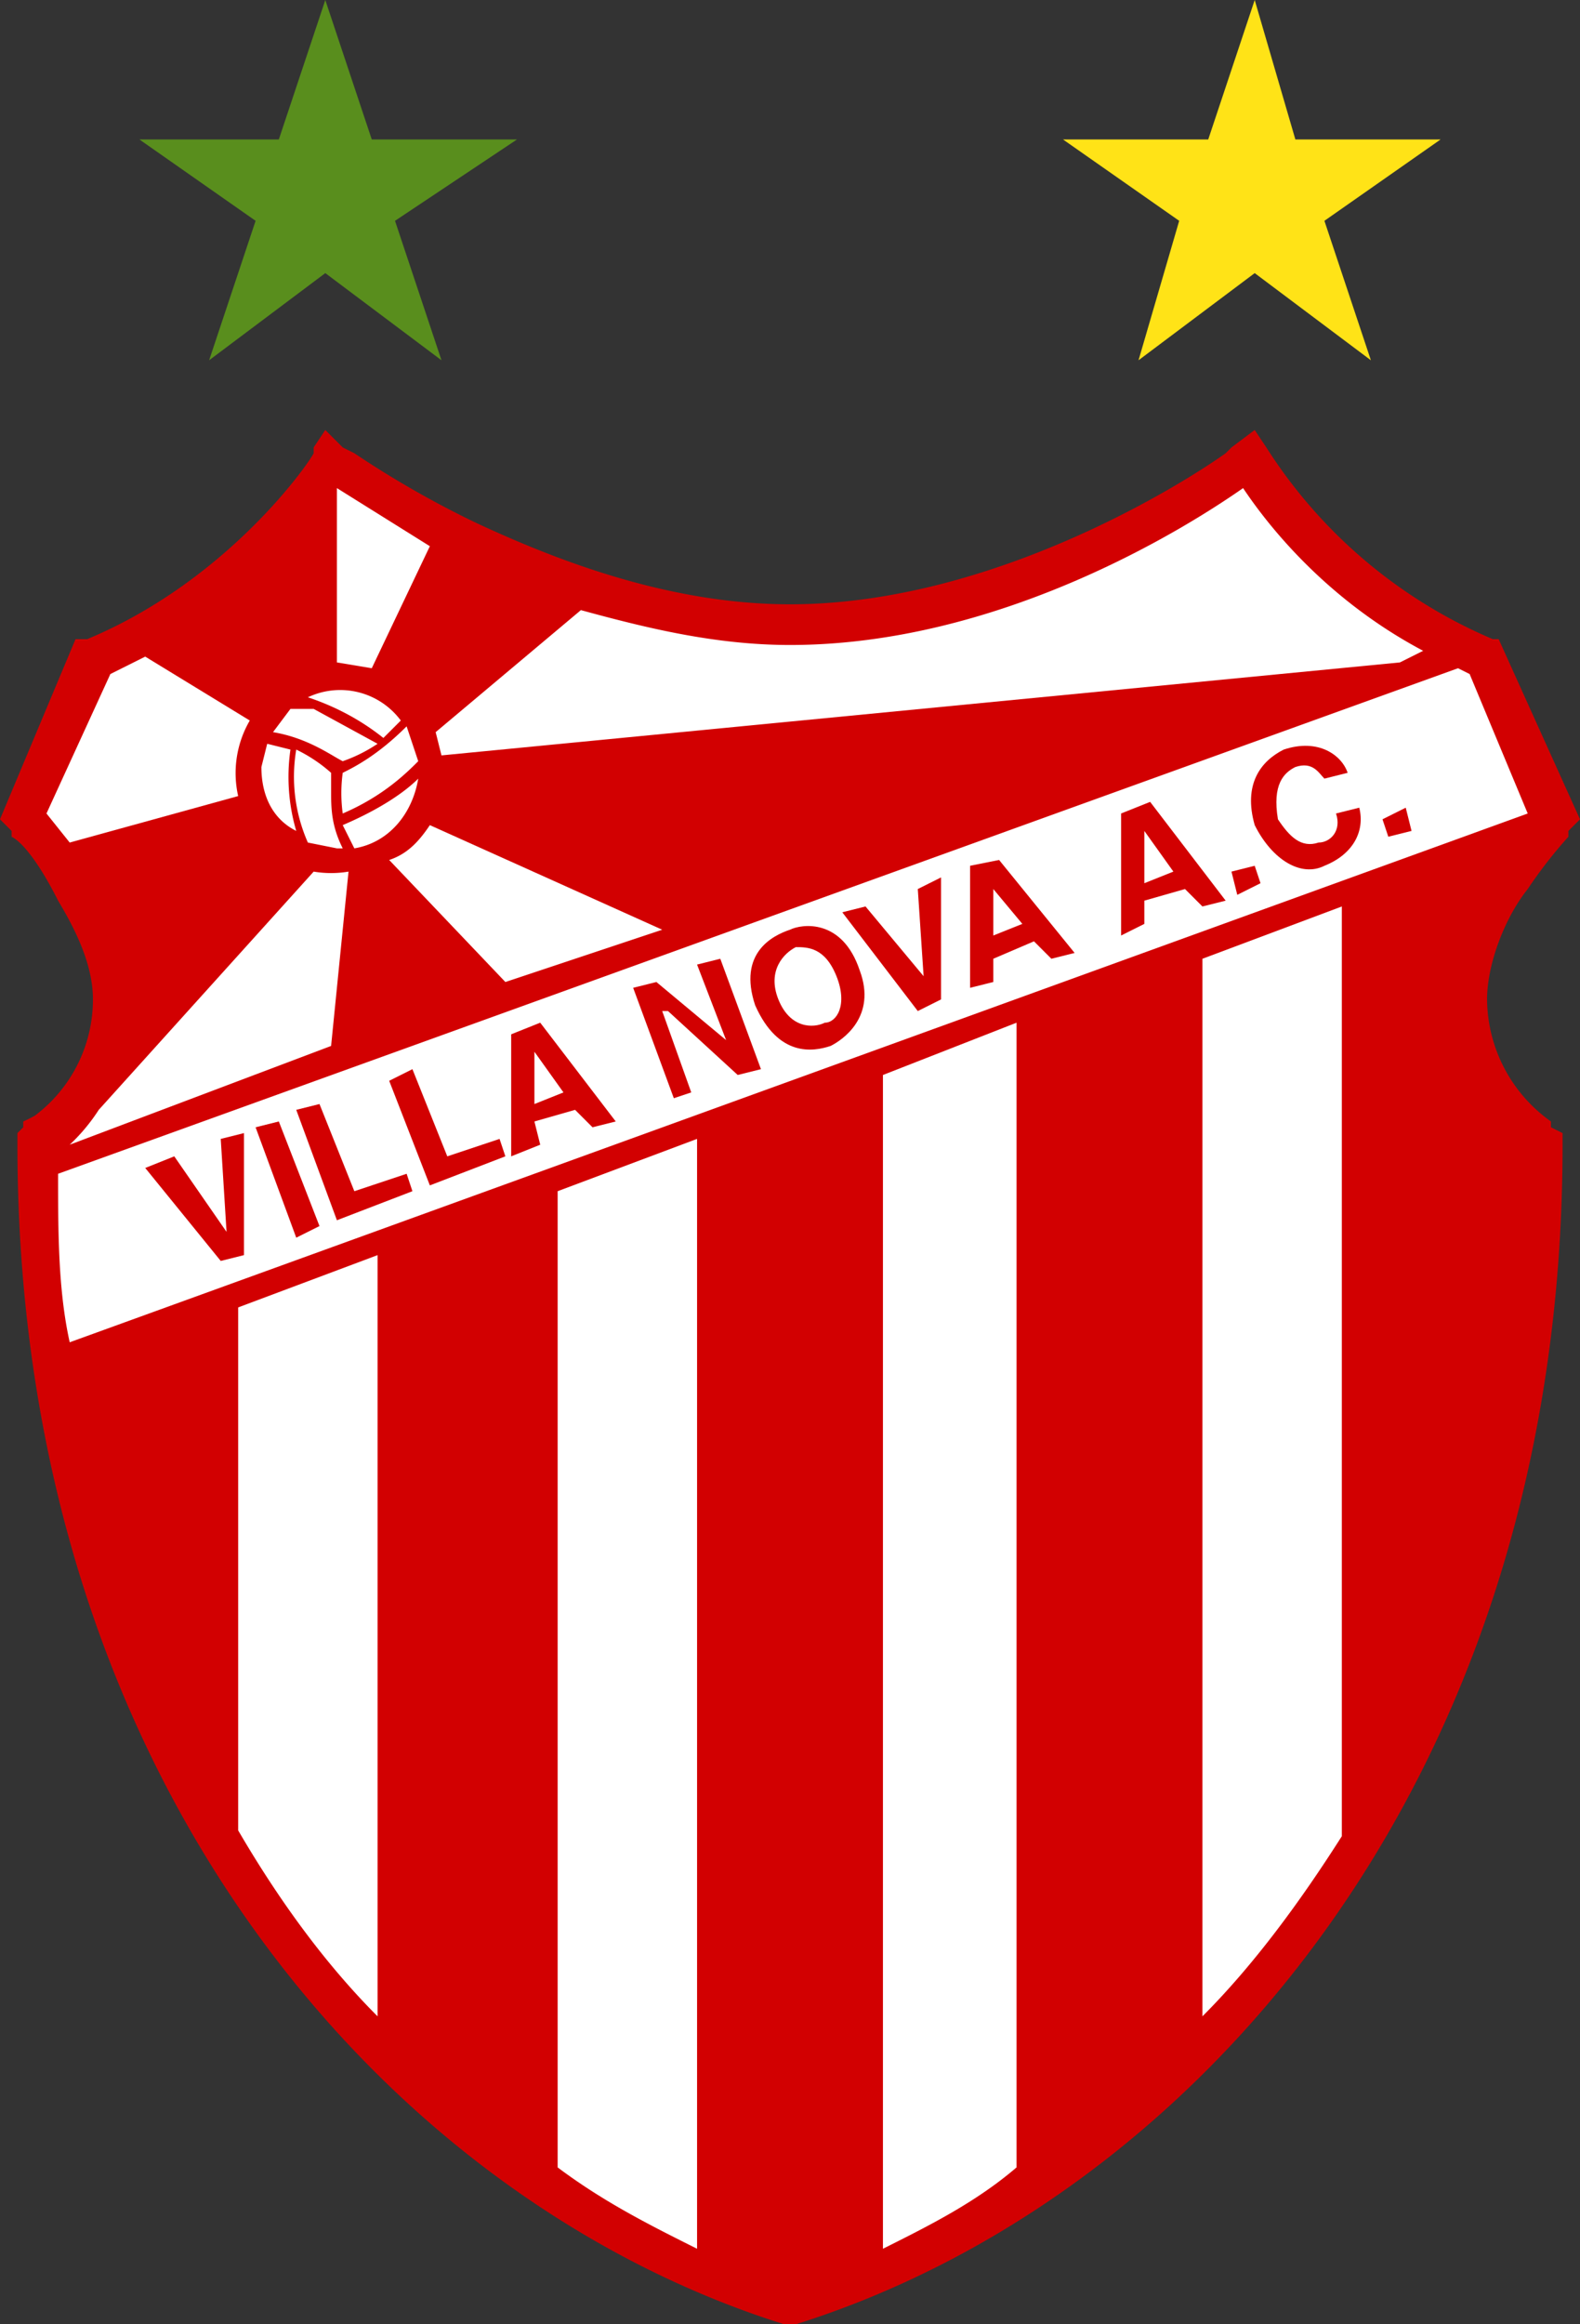
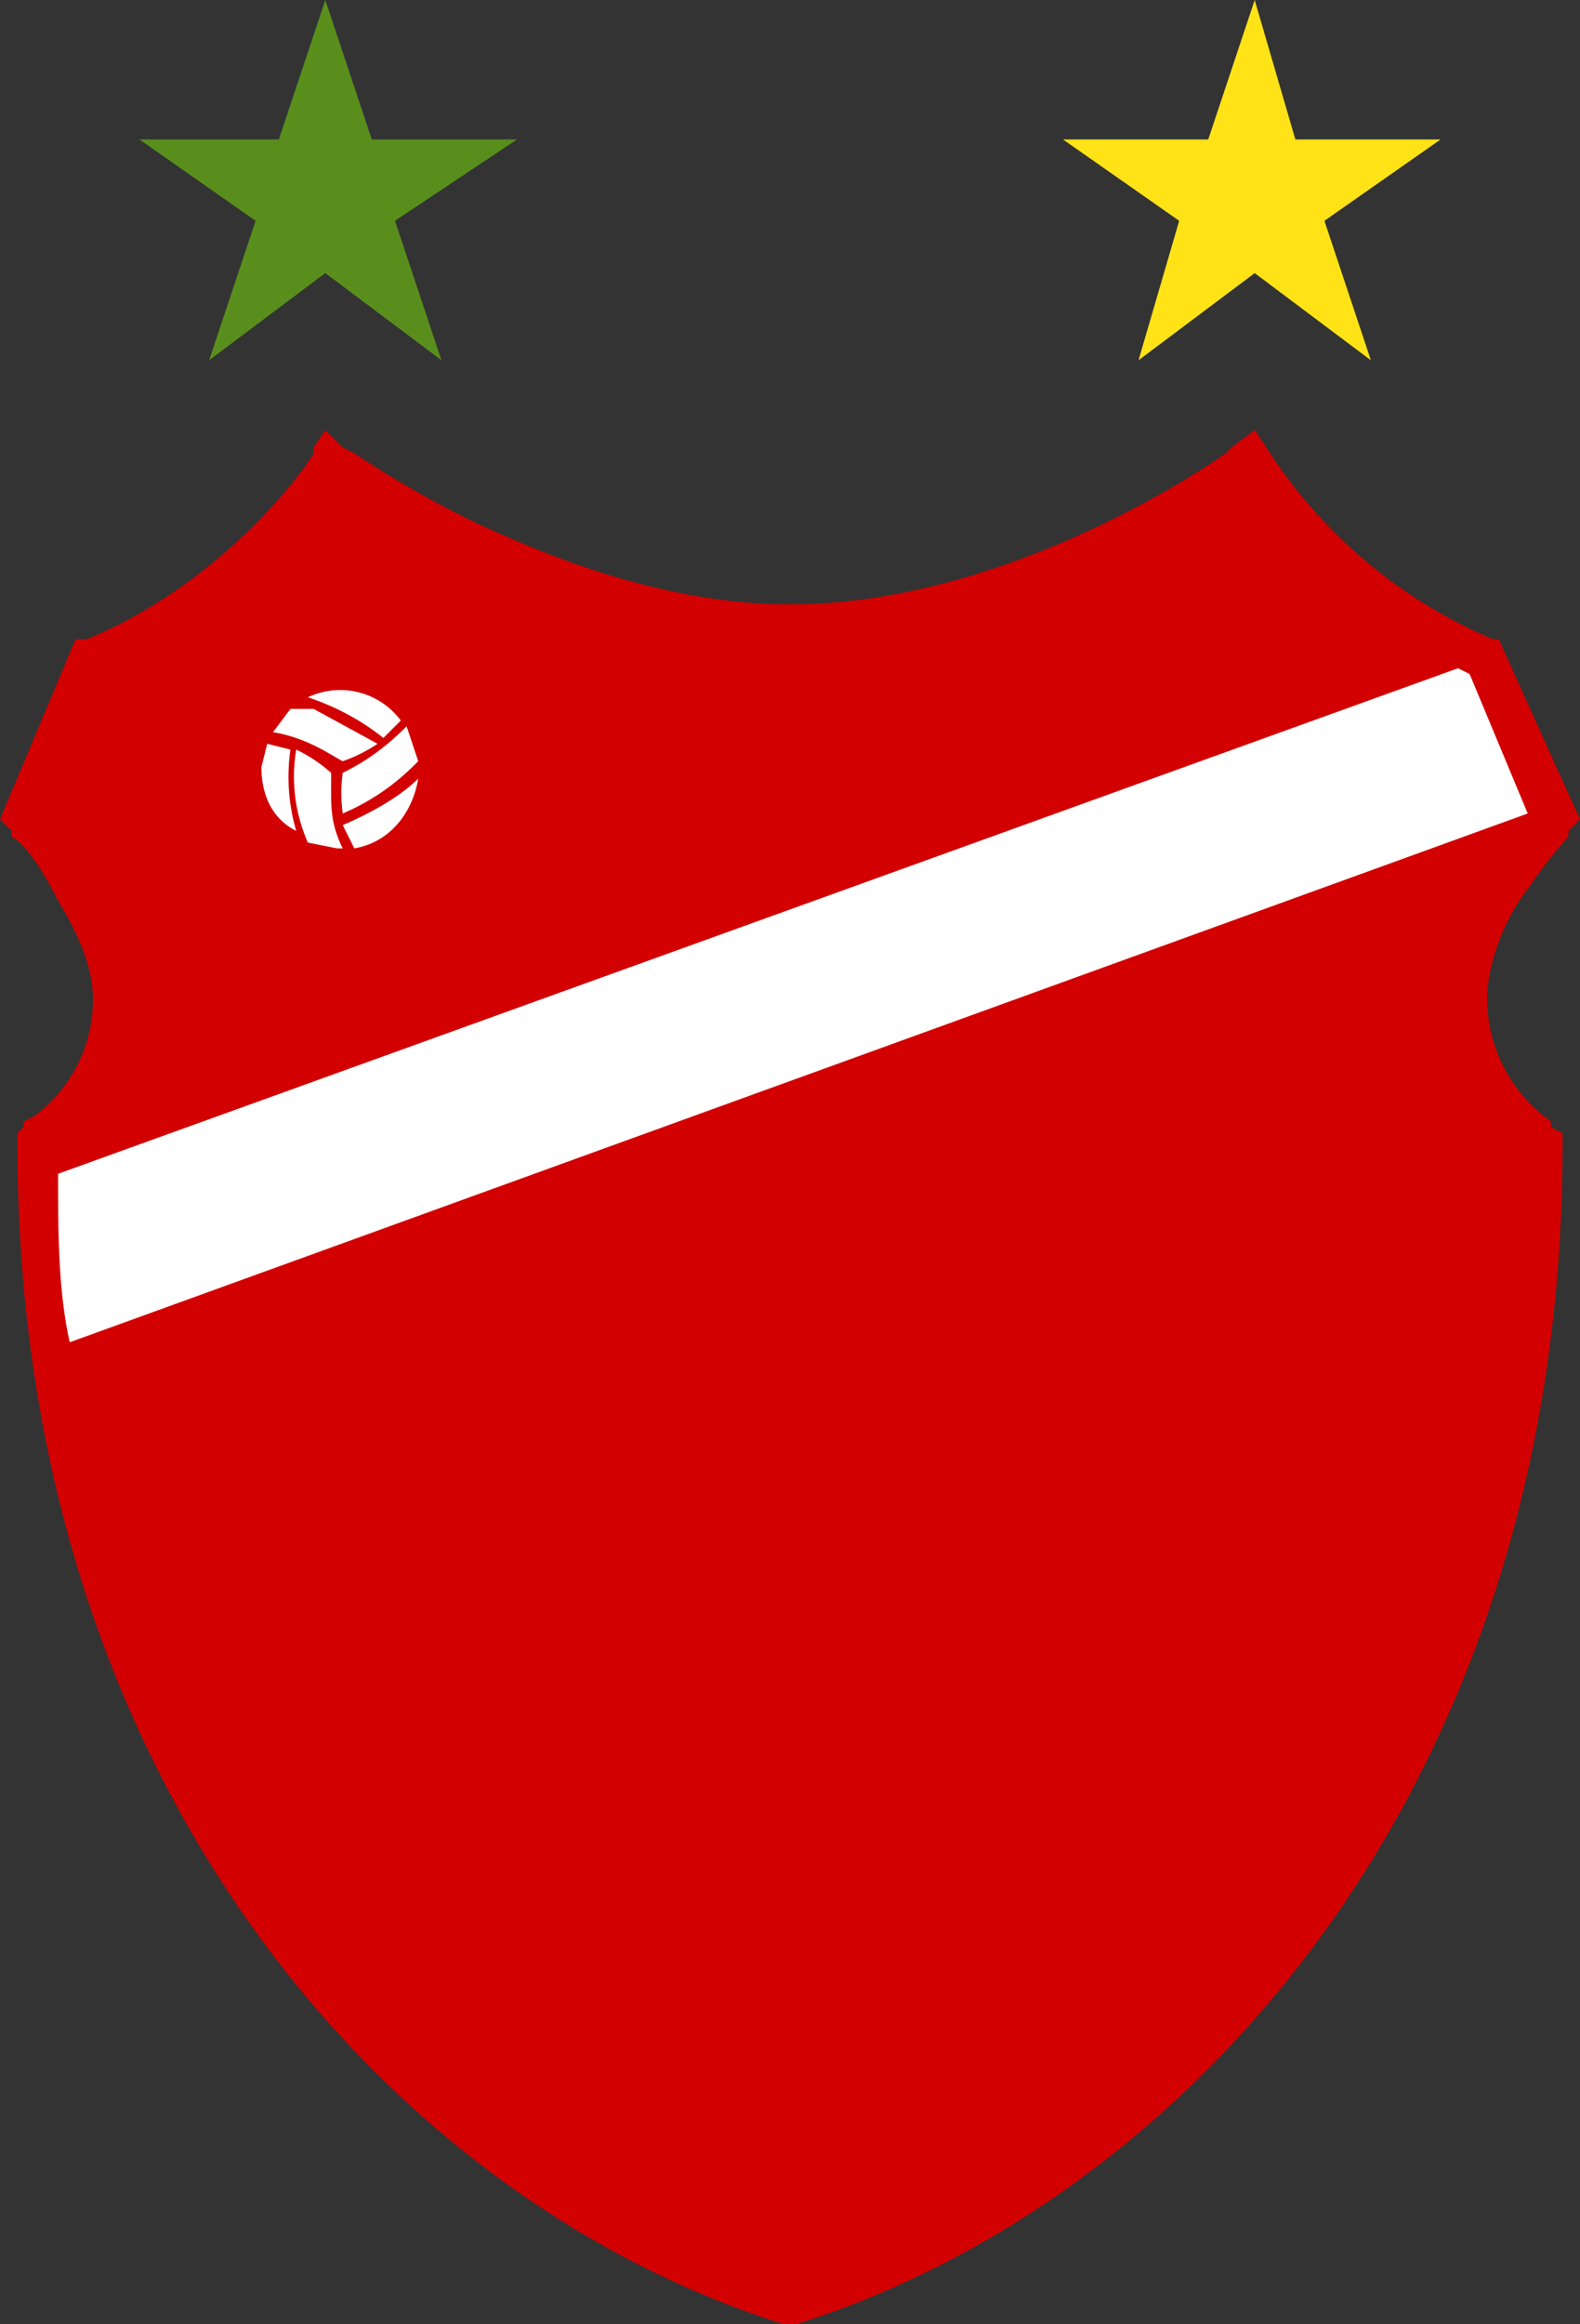
<svg xmlns="http://www.w3.org/2000/svg" height="400" width="272">
  <rect width="100%" height="100%" fill="#333333" stroke="none" />
  <path d="m258 110h-1a86 86 0 0 1 -39-33l-2-3-4 3-1 1c-7 5-40 26-75 26-20 0-39-7-54-14a169 169 0 0 1 -21-12l-2-1-3-3-2 3v1c-1 2-15 22-39 32h-2l-13 31 2 2v1c2 1 5 5 8 11 3 5 6 11 6 17a25 25 0 0 1 -10 20 22 22 0 0 1 -2 1v1l-1 1v2c0 111 65 182 132 203h2c67-21 132-92 132-203v-2l-2-1v-1a26 26 0 0 1 -11-21c0-6 3-14 7-19a79 79 0 0 1 7-9v-1l2-2z" fill="#d20001" />
  <g fill="#fff">
    <path d="m263 140-251 91c-2-9-2-19-2-29l241-87 2 1zm-191-9c-2 2-6 6-13 9a26 26 0 0 1 0-7c2-1 6-3 11-8zm-3-7-3 3c-5-4-10-6-13-7a13 13 0 0 1 16 4zm-19-2h4l11 6a26 26 0 0 1 -6 3c-2-1-6-4-12-5zm-5 10 1-4 4 1a33 33 0 0 0 1 14c-4-2-6-6-6-11z" />
    <path d="m53 145a28 28 0 0 1 -2-16 26 26 0 0 1 6 4v3c0 3 0 6 2 10h-1zm8 1-2-4c7-3 11-6 13-8-1 6-5 11-11 12z" />
  </g>
-   <path d="m38 196 4-1v21l-4 1-13-16 5-2 9 13zm17 15-4 2-7-19 4-1zm6-6 9-3 1 3-13 5-7-19 4-1zm16-6 9-3 1 3-13 5-7-18 4-2zm16-2-5 2v-21l5-2 13 17-4 1-3-3-7 2zm-1-7 5-2-5-7zm28-24 4-1 7 19-4 1-12-11h-1l5 14-3 1-7-19 4-1 12 10zm16-6c2-1 9-2 12 7 3 8-3 12-5 13-3 1-9 2-13-7-3-9 3-12 6-13zm6 16c2 0 4-3 2-8s-5-5-7-5c-2 1-5 4-3 9s6 5 8 4zm16-23 4-2v21l-4 2-13-17 4-1 10 12zm13 16-4 1v-21l5-1 13 16-4 1-3-3-7 3zm0-8 5-2-5-6zm26-2-4 2v-21l5-2 13 17-4 1-3-3-7 2zm0-7 5-2-5-7zm20 0-4 2-1-4 4-1zm11-18c-1-1-2-3-5-2-2 1-4 3-3 9 2 3 4 5 7 4 2 0 4-2 3-5l4-1c1 4-1 8-6 10-4 2-9-1-12-7-2-7 1-11 5-13 6-2 10 1 11 4zm15 9-4 1-1-3 4-2z" fill="#d20001" />
-   <path d="m64 115 10-21-16-10v30zm-10 35-37 41a32 32 0 0 1 -5 6l45-17 3-30a18 18 0 0 1 -6 0zm13-2 20 21 27-9-40-18c-2 3-4 5-7 6zm178-36c-17-9-27-22-31-28-10 7-42 27-78 27-13 0-25-3-36-6l-25 21 1 4 165-16zm-202 12-18-11-6 3-11 24 4 5 29-8a18 18 0 0 1 2-13zm109 61v202c8-4 16-8 23-14v-197zm79-29-24 9v182c9-9 17-20 24-31zm-135 49v168c8 6 16 10 24 14v-191zm-55 20v90c7 12 15 23 24 32v-131z" fill="#fff" />
  <path d="m56 0 8 24h25l-21 14 8 24-20-15-20 15 8-24-20-14h24z" fill="#598e1d" />
  <path d="m216 0-8 24h-25l20 14-7 24 20-15 20 15-8-24 20-14h-25z" fill="#ffe317" />
</svg>